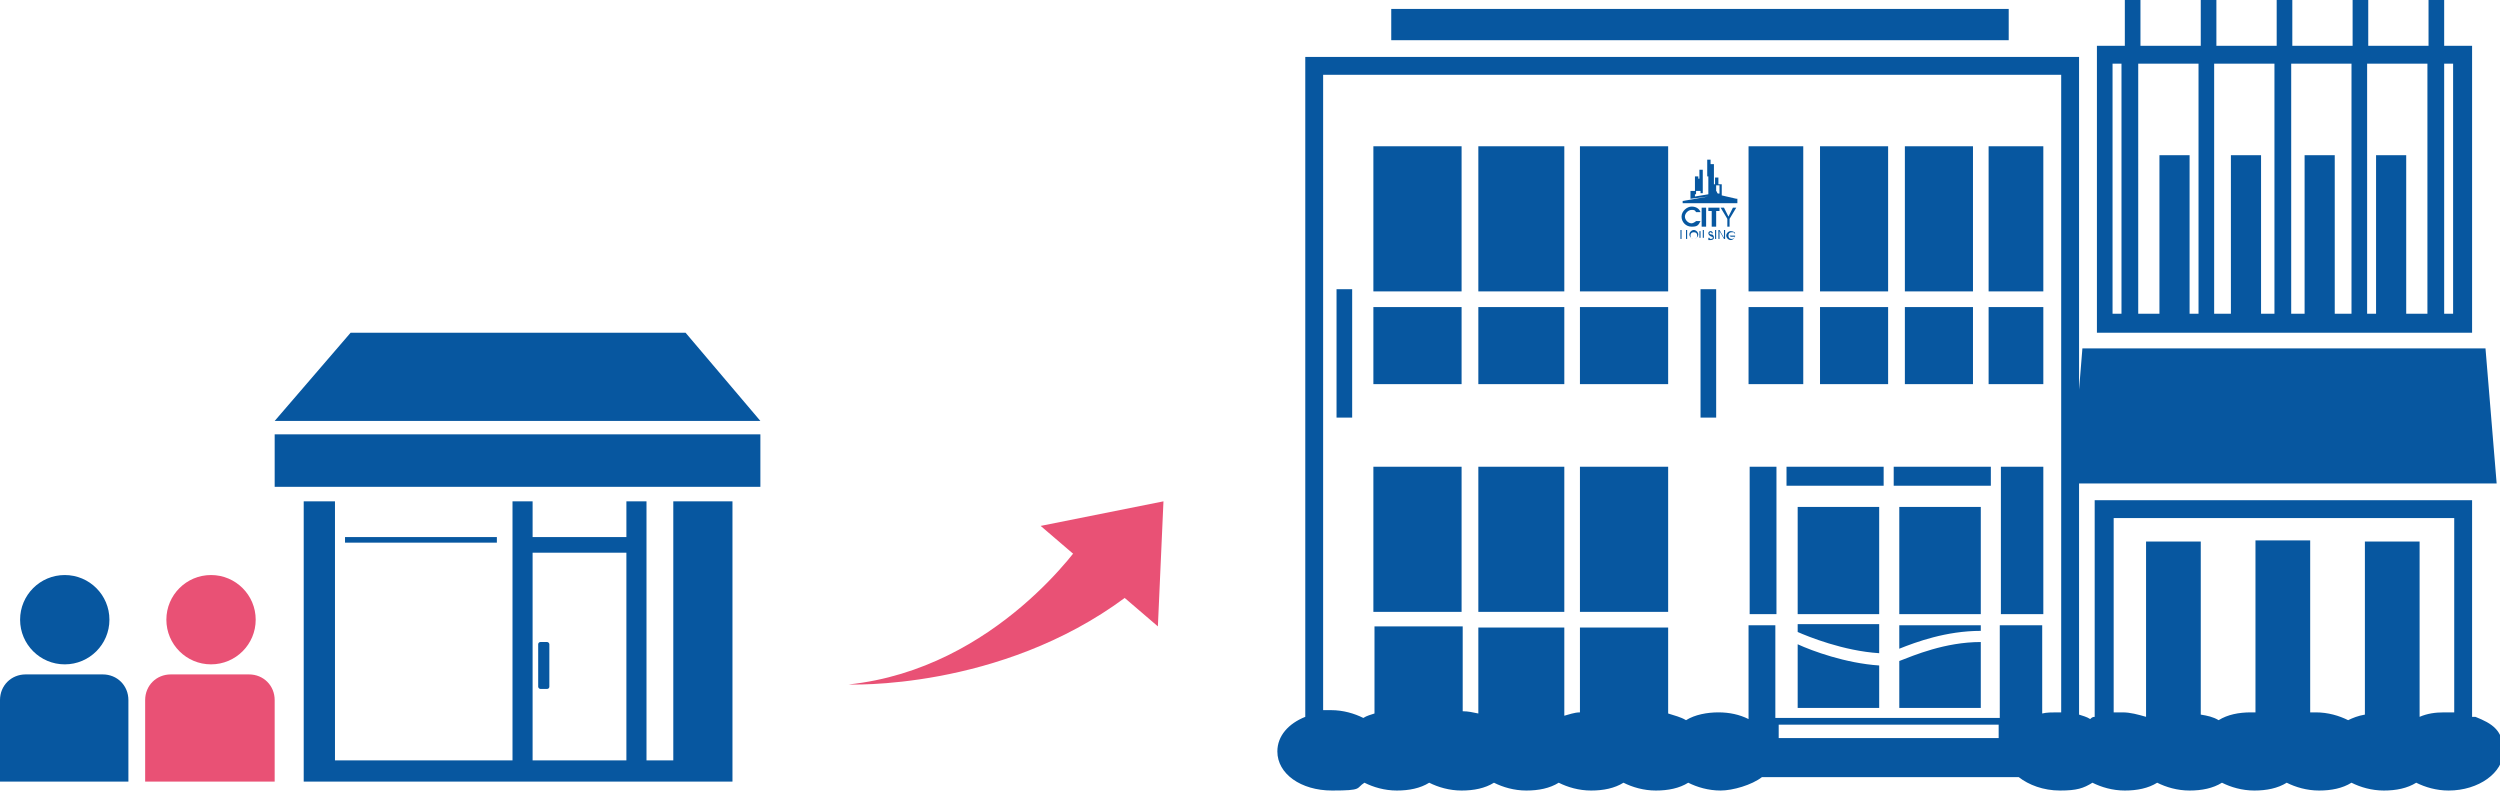
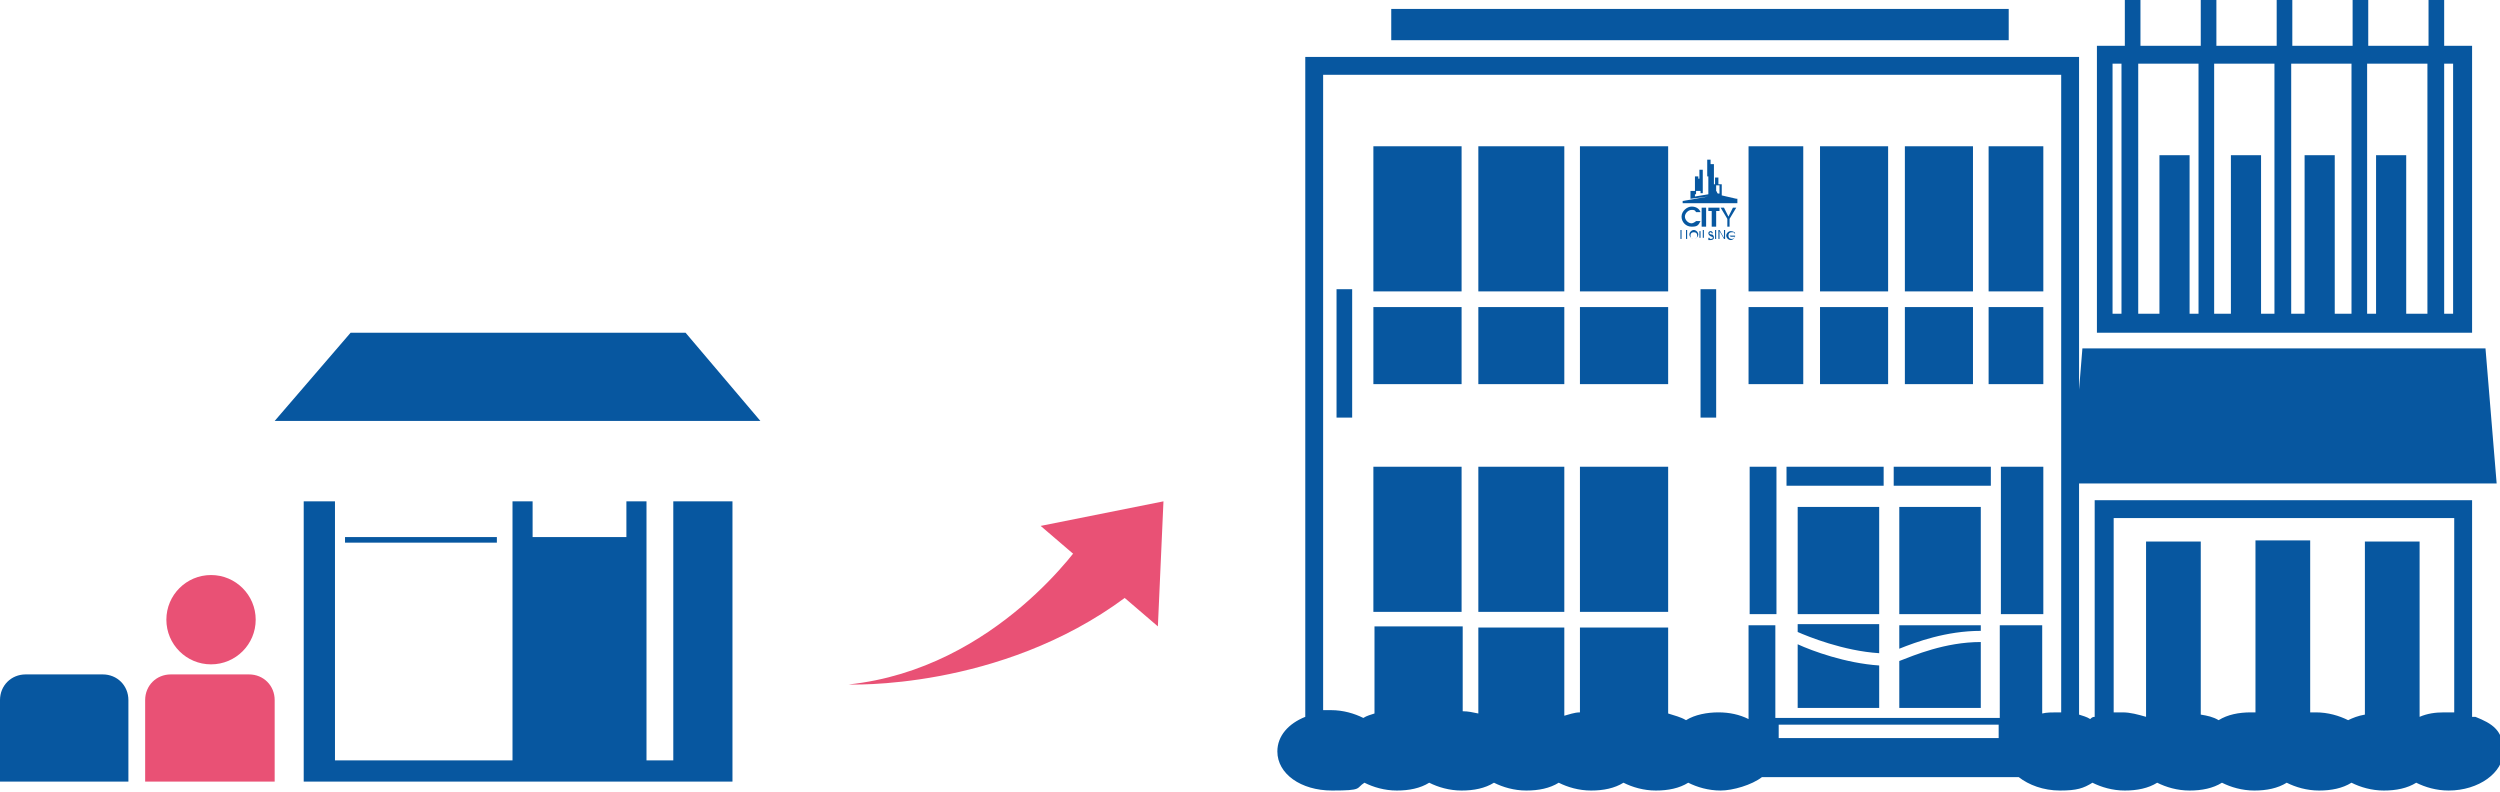
<svg xmlns="http://www.w3.org/2000/svg" id="_レイヤー_1" data-name="レイヤー_1" version="1.1" viewBox="0 0 223.9 70.9">
  <defs>
    <style>
      .st0 {
        fill: #e95175;
      }

      .st1 {
        fill: #0757a0;
      }
    </style>
  </defs>
  <g>
    <path class="st1" d="M2.3,60.4h6.9c1.3,0,2.3,1,2.3,2.3v7.3H0v-7.3c0-1.3,1-2.3,2.3-2.3Z" />
    <path class="st0" d="M15.4,60.4h6.9c1.3,0,2.3,1,2.3,2.3v7.3h-11.6v-7.3c0-1.3,1-2.3,2.3-2.3Z" />
    <g>
      <g>
-         <rect class="st1" x="24.6" y="38.9" width="43.5" height="4.7" />
        <polygon class="st1" points="61.4 29.8 31.4 29.8 24.6 37.7 68.1 37.7 61.4 29.8" />
      </g>
-       <rect class="st1" x="48.2" y="57.5" width="1" height="4.2" rx=".2" ry=".2" />
-       <path class="st1" d="M60.3,44.9v23.2h-2.4v-23.2h-1.8v3.2h-8.4v-3.2h-1.8v23.2h-15.9v-23.2h-2.8v25.1h38.4v-25.1h-5.3ZM56.1,68.1h-8.4v-18.6h8.4v18.6Z" />
+       <path class="st1" d="M60.3,44.9v23.2h-2.4v-23.2h-1.8v3.2h-8.4v-3.2h-1.8v23.2h-15.9v-23.2h-2.8v25.1h38.4v-25.1h-5.3ZM56.1,68.1h-8.4h8.4v18.6Z" />
      <rect class="st1" x="30.9" y="48.1" width="13.6" height=".5" />
    </g>
-     <circle class="st1" cx="5.8" cy="55.5" r="4" />
    <circle class="st0" cx="18.9" cy="55.5" r="4" />
  </g>
  <path class="st1" d="M161.5,27.5h-4.9v6.9h4.9v-6.9ZM152.2,20.6v.5s0,.1,0,.2c0,0,.1,0,.2,0s.1,0,.2,0c0,0,0-.1,0-.2v-.5h-.1v.5c0,0,0,.1,0,.2,0,0-.1,0-.1,0,0,0,0,0,0,0h0s0,0,0,0c0,0,0,0-.1,0,0,0,0-.1,0-.1v-.5h-.1ZM161.5,13.1h-4.9v13h4.9v-13ZM152.3,37.4h1.4v-11.5h-1.4v11.5ZM159.1,41.8h-2.4v13.2h2.4v-13.2ZM169.1,27.5h-6.1v6.9h6.1v-6.9ZM169.1,13.1h-6.1v13h6.1v-13ZM153.2,21.4s-.1,0-.1-.1h-.1c0,0,0,.1,0,.2,0,0,.2,0,.2,0,.2,0,.3-.1.3-.2,0-.2-.1-.3-.2-.3-.2,0-.2-.1-.2-.1,0,0,0,0,0,0,0,0,0-.1.1-.1h0s0,0,0,0c0,0,.1,0,.1.1,0,0,0,0,.1,0,0,0,0-.2-.2-.2h0s-.2,0-.2.2h0c0,0,0,.2.3.3,0,0,.1,0,.1.1,0,0,0,0,0,0,0,0,0,.1-.2.1ZM151,21h-.4v-.4h-.1v.8h.1v-.4h.4v.4h.1v-.8h-.1v.4ZM179.2,55h3.8v-13.2h-3.8v13.2ZM183,27.5h-4.9v6.9h4.9v-6.9ZM170.1,55h7.3v-9.6h-7.3v9.6ZM183,13.1h-4.9v13h4.9v-13ZM161,55h7.3v-9.6h-7.3v9.6ZM160,43.5h8.7v-1.7h-8.7v1.7ZM170.1,63.4h7.3v-5.9c-3.2,0-6,1.2-7.3,1.7v4.2ZM170.1,58.1c1.5-.6,4.2-1.6,7.3-1.6v-.5h-7.3v2.1ZM179.9.8h-55.3v2.8h55.3V.8ZM161,63.4h7.3v-3.8c-3-.2-6-1.3-7.3-1.9v5.7ZM176.7,13.1h-6.1v13h6.1v-13ZM161,56.6c.9.4,4.1,1.7,7.3,1.9v-2.6h-7.3v.6ZM191.5,29.8h29.9V4.1h-2.5V0h-1.4v4.1h-5.4V0h-1.4v4.1h-5.4V0h-1.4v4.1h-5.4V0h-1.4v4.1h-5.4V0h-1.4v4.1h-2.5v25.7h3.9ZM218.9,5.7h.8v22.4h-.8V5.7ZM212,5.7h5.4v22.4h-1.9v-14.2h-2.7v14.2h-.8V5.7ZM205.2,5.7h5.4v22.4h-1.5v-14.2h-2.7v14.2h-1.2V5.7ZM198.3,5.7h5.4v22.4h-1.2v-14.2h-2.7v14.2h-1.5V5.7ZM191.5,5.7h5.4v22.4h-.8v-14.2h-2.7v14.2h-1.9V5.7ZM189.2,5.7h.8v22.4h-.8V5.7ZM178.3,41.8h-8.7v1.7h8.7v-1.7ZM176.7,27.5h-6.1v6.9h6.1v-6.9ZM151.7,20.6c-.2,0-.4.2-.4.4s.2.4.4.4.4-.2.4-.4-.2-.4-.4-.4ZM151.7,21.4c-.2,0-.3-.1-.3-.3s.1-.3.3-.3.3.1.3.3-.1.3-.3.3ZM151.5,18.8c.2,0,.3,0,.4.2h.4c-.1-.3-.4-.5-.8-.5s-.9.4-.9.9.4.9.9.9.6-.1.8-.5h-.4c-.1.1-.3.2-.4.2-.3,0-.6-.3-.6-.6s.3-.6.6-.6ZM155.6,20.4h-5.1c0,0,5.1,0,5.1,0h0ZM149.4,13.1h-7.9v13h7.9v-13ZM149.4,27.5h-7.9v6.9h7.9v-6.9ZM153.7,20.3v-1.4h.3v-.3h-1v.3h.3v1.4h.4ZM152.7,20.3s0,0,0,0h0,0ZM149.4,41.8h-7.9v13h7.9v-13ZM152.8,18.6h-.4v1.7h.4v-1.7ZM153.8,16.7h0s0,.1,0,.1h0s0-.1,0-.1ZM130.9,41.8h-7.9v13h7.9v-13ZM121.1,25.9h-1.4v11.5h1.4v-11.5ZM130.9,27.5h-7.9v6.9h7.9v-6.9ZM130.9,13.1h-7.9v13h7.9v-13ZM153.6,20.6v.8h.1v-.8h-.1ZM140.1,13.1h-7.7v13h7.7v-13ZM140.1,41.8h-7.7v13h7.7v-13ZM140.1,27.5h-7.7v6.9h7.7v-6.9ZM152.3,16h-.2s0-.2,0-.2h-.3c0-.1,0,1.3,0,1.3h.5c0,.1,0-1.1,0-1.1ZM151.7,15.8h0v.2h0v-.2ZM152.5,17.3h0s0-1.2,0-1.2h0v-.9h-.3c0,0,0,.9,0,.9h.1v1.2ZM154.4,21.3s-.4-.7-.4-.7h-.1v.8h.1v-.7s.4.7.4.7h.1v-.8h-.1v.7ZM154.9,20.3v-.7l.6-1h-.3l-.4.8-.4-.8h-.3l.6,1v.7h.4ZM151.7,16h0v.2h0v-.2ZM155,21.2h.4,0c0,.1-.2.2-.3.2-.2,0-.3-.1-.3-.3s.1-.3.3-.3.2,0,.2.1c0,0,0,0,.1,0,0-.1-.2-.2-.4-.2-.2,0-.4.2-.4.4s.2.4.4.4.4-.2.4-.4h-.5ZM151.6,16.1h0v.2h0v-.2ZM153.6,17h0s0-.1,0-.1h0s0,.1,0,.1ZM153.7,16.7h0s0,.1,0,.1h0s0-.1,0-.1ZM151.7,16.5h0v.2h0v-.2ZM155.5,17.8l-1.3-.3v-1s-.3,0-.3,0v-.6h-.3c0,0,0,.7,0,.7h.4v.9h0c0-.1,0-.2,0-.2h0c0,.1-.2,0-.2,0h0c0-.1-.1-.2-.1-.2v-.6h-.2c0,0,0-1.8,0-1.8h-.3c0,0,0-.4,0-.4h-.3c0,0,0,1.5,0,1.5h.1s0,1.6,0,1.6l-1.2.2v-.2s.1,0,.1,0v-.3h-.5v.7l1.6-.2h0c0,0-2.3.4-2.3.4v.2h4.9v-.4ZM153.1,16.5h0s0,0,0,0h0s0,0,0,0ZM153.1,16.3h0s0,0,0,0h0s0,0,0,0h0s0,0,0,0ZM153.1,15.7h0s0,0,0,0h0s0,0,0,0ZM153.1,15.4h0s0,0,0,0h0s0,0,0,0ZM153.1,15.1h0s0,0,0,0h0s0,0,0,0ZM153.3,15.9h0s0,0,0,0h0s0,0,0,0ZM153.3,15.7h0s0,0,0,0h0s0,0,0,0ZM153.3,15.5h0s0,0,0,0h0s0,0,0,0ZM153.3,15.2h0s0,0,0,0h0s0,0,0,0ZM153.3,15h0s0,0,0,0h0s0,0,0,0ZM153.3,17.1h0s0-.2,0-.2h0s0,.2,0,.2ZM153.4,17.1h0s0-.3,0-.3h0s0,.3,0,.3ZM151.4,15.8h0v.2h0v-.2ZM151.6,15.8h0v.2h0v-.2ZM153.8,17.1h0s0-.1,0-.1h0s0,.1,0,.1ZM221.4,64.2v-19.4h-33.8v19.4c-.2,0-.3.1-.4.2-.3-.2-.7-.3-1-.4v-20.7h37.4l-1-12.1h-36.1l-.3,3.7V5.1h-69.3v59.1c-1.5.6-2.5,1.7-2.5,3.1,0,2,2.1,3.5,4.9,3.5s2.1-.2,2.9-.7c.8.4,1.8.7,2.9.7s2.1-.2,2.9-.7c.8.4,1.8.7,2.9.7s2.1-.2,2.9-.7c.8.4,1.8.7,2.9.7s2.1-.2,2.9-.7c.8.4,1.8.7,2.9.7s2.1-.2,2.9-.7c.8.4,1.8.7,2.9.7s2.1-.2,2.9-.7c.8.4,1.8.7,2.9.7s2.8-.5,3.7-1.2h23c.9.7,2.2,1.2,3.7,1.2s2.1-.2,2.9-.7c.8.4,1.8.7,2.9.7s2.1-.2,2.9-.7c.8.4,1.8.7,2.9.7s2.1-.2,2.9-.7c.8.4,1.8.7,2.9.7s2.1-.2,2.9-.7c.8.4,1.8.7,2.9.7s2.1-.2,2.9-.7c.8.4,1.8.7,2.9.7s2.1-.2,2.9-.7c.8.4,1.8.7,2.9.7,2.7,0,4.9-1.6,4.9-3.5s-1-2.5-2.5-3.1ZM158.7,68s0,0,0,0h20.8s0,0,0,0h-20.8ZM159.3,66.1v-1.2h19.7v1.2h-19.7ZM184.5,63.8c0,0-.2,0-.3,0-.4,0-.9,0-1.3.1v-7.9h-3.8v8.3h-20.1v-8.3h-2.4v8.4c-.8-.4-1.7-.6-2.7-.6s-2.1.2-2.9.7c-.5-.3-1-.4-1.6-.6v-7.7h-7.9v7.6c-.5,0-1,.2-1.4.3v-7.9h-7.7v7.7c-.5-.1-.9-.2-1.4-.2v-7.6h-7.9v7.8c-.3.1-.7.2-1,.4-.8-.4-1.8-.7-2.9-.7s-.5,0-.7,0V6.7h66.1v57.1ZM219.7,63.8c-.2,0-.5,0-.8,0-.8,0-1.5.1-2.2.4v-15.7h-4.9v15.5c-.6.1-1.1.3-1.5.5-.8-.4-1.8-.7-2.9-.7s-.3,0-.5,0v-15.4h-4.9v15.4c-.1,0-.3,0-.4,0-1.1,0-2.1.2-2.9.7-.5-.3-1-.4-1.6-.5v-15.5h-4.9v15.7c-.7-.2-1.4-.4-2.1-.4s-.6,0-.8,0v-17.4h30.5v17.4Z" />
  <g>
    <path class="st0" d="M75.9,61.3s13.6.6,24.9-7.8l-3.8-5.1s-7.7,11.5-21,12.9Z" />
    <polygon class="st0" points="103.7 56.1 93.2 47.1 104.2 44.9 103.7 56.1" />
  </g>
</svg>